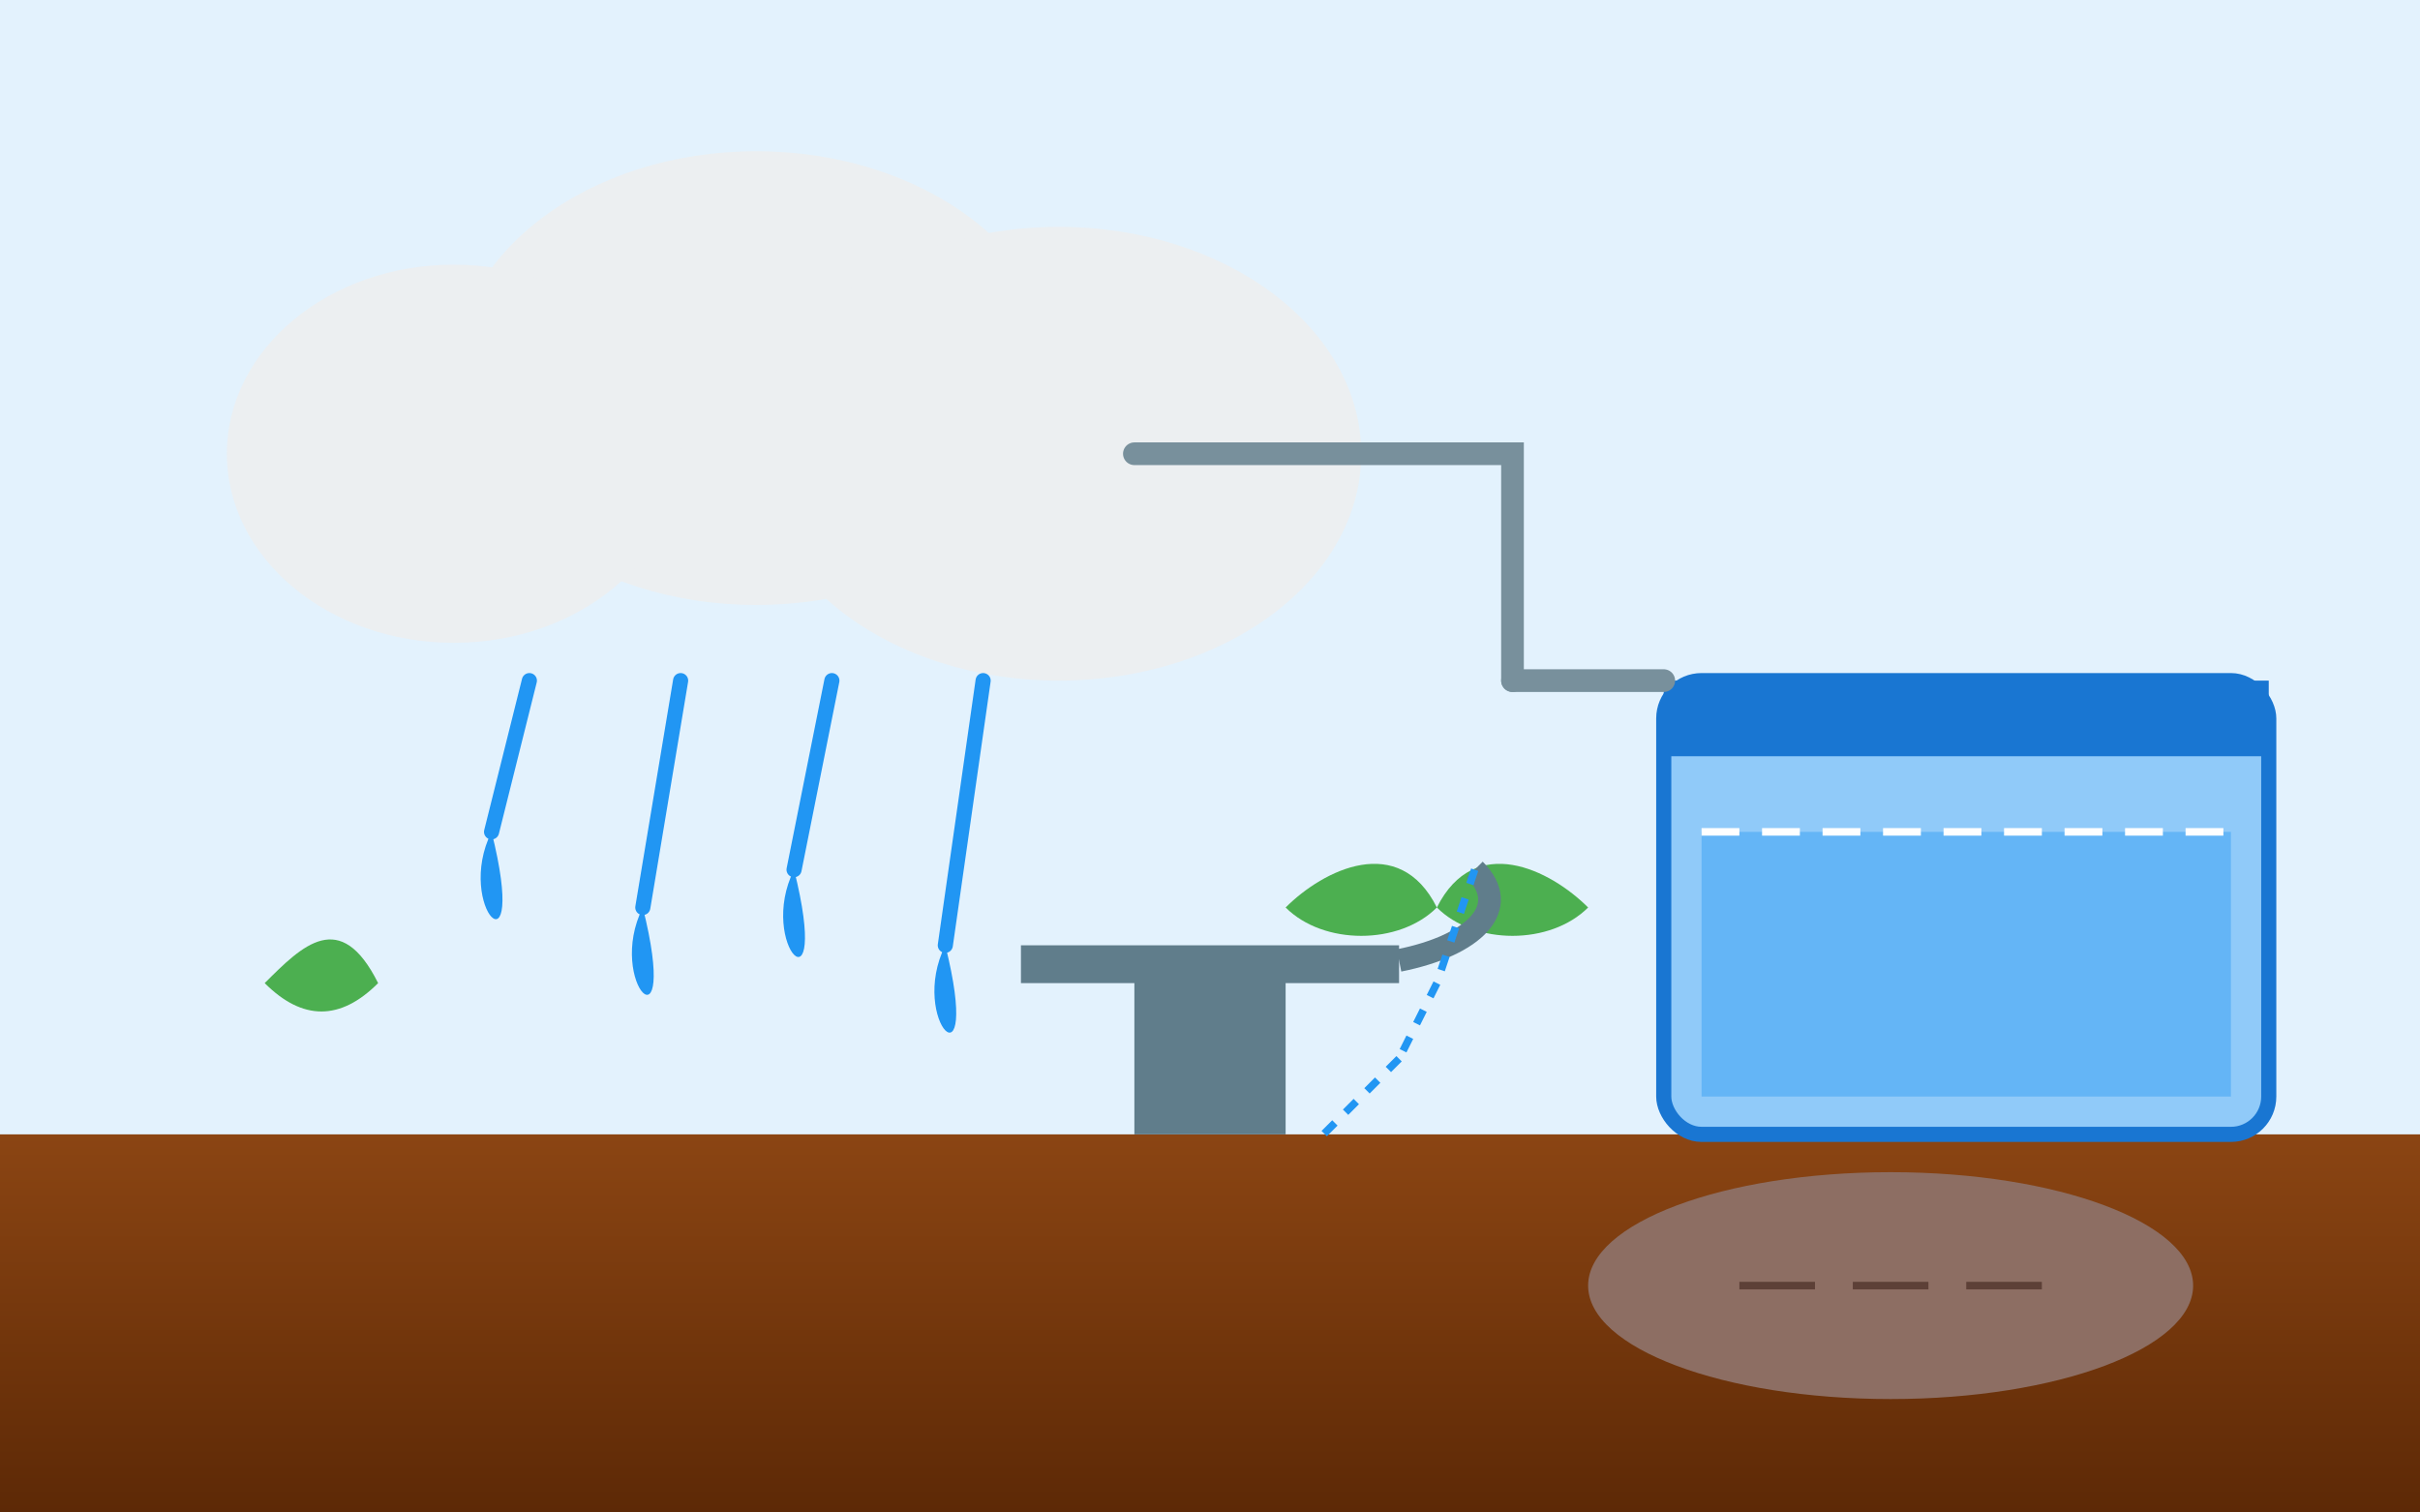
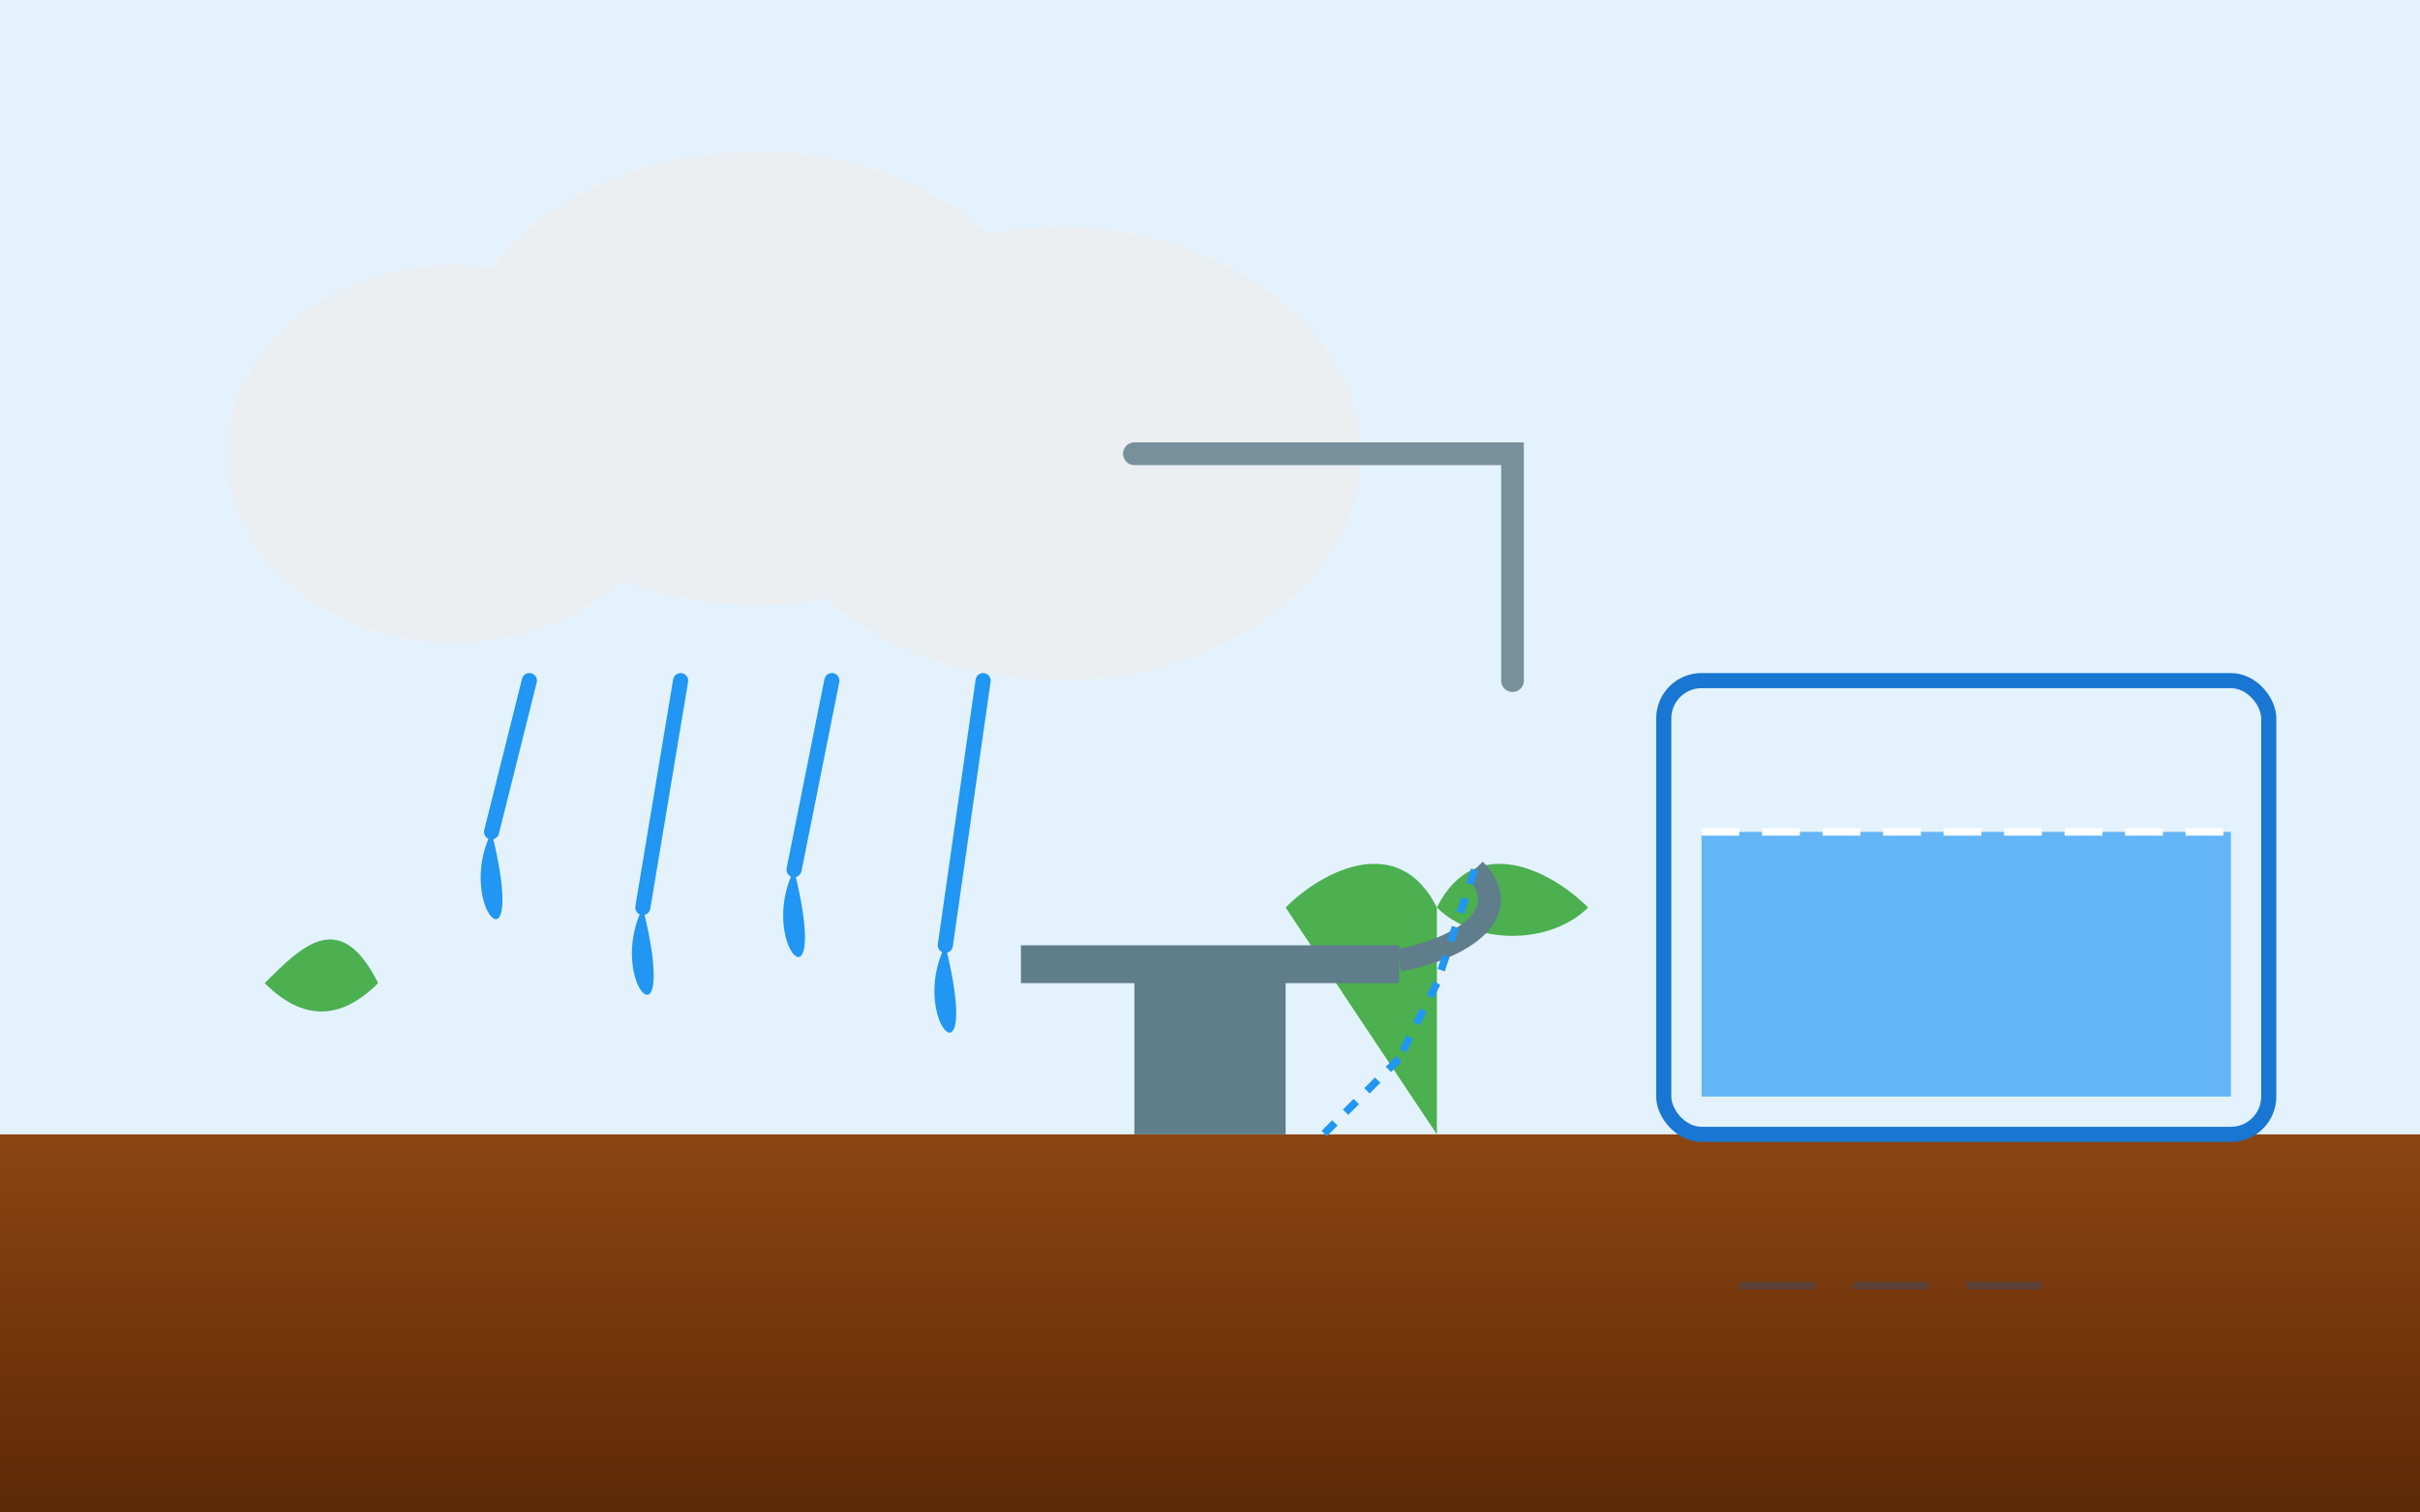
<svg xmlns="http://www.w3.org/2000/svg" viewBox="0 0 320 200" width="320" height="200">
  <rect width="320" height="200" fill="#E3F2FD" />
  <defs>
    <linearGradient id="soil-gradient" x1="0%" y1="0%" x2="0%" y2="100%">
      <stop offset="0%" stop-color="#8B4513" />
      <stop offset="100%" stop-color="#5D2906" />
    </linearGradient>
  </defs>
  <rect x="0" y="150" width="320" height="50" fill="url(#soil-gradient)" />
  <ellipse cx="100" cy="50" rx="40" ry="30" fill="#ECEFF1" />
  <ellipse cx="140" cy="60" rx="40" ry="30" fill="#ECEFF1" />
  <ellipse cx="60" cy="60" rx="30" ry="25" fill="#ECEFF1" />
  <path d="M70,90 L65,110" stroke="#2196F3" stroke-width="2" stroke-linecap="round" />
  <path d="M90,90 L85,120" stroke="#2196F3" stroke-width="2" stroke-linecap="round" />
  <path d="M110,90 L105,115" stroke="#2196F3" stroke-width="2" stroke-linecap="round" />
  <path d="M130,90 L125,125" stroke="#2196F3" stroke-width="2" stroke-linecap="round" />
  <path d="M65,110 C60,120 70,130 65,110 Z" fill="#2196F3" />
  <path d="M85,120 C80,130 90,140 85,120 Z" fill="#2196F3" />
  <path d="M105,115 C100,125 110,135 105,115 Z" fill="#2196F3" />
  <path d="M125,125 C120,135 130,145 125,125 Z" fill="#2196F3" />
  <path d="M50,150 L50,130 C45,120 40,125 35,130 C40,135 45,135 50,130 Z" fill="#4CAF50" />
-   <path d="M190,150 L190,120 C185,110 175,115 170,120 C175,125 185,125 190,120 Z" fill="#4CAF50" />
+   <path d="M190,150 L190,120 C185,110 175,115 170,120 Z" fill="#4CAF50" />
  <path d="M190,150 L190,120 C195,110 205,115 210,120 C205,125 195,125 190,120 Z" fill="#4CAF50" />
-   <rect x="220" y="90" width="80" height="60" rx="5" ry="5" fill="#90CAF9" />
  <rect x="220" y="90" width="80" height="60" rx="5" ry="5" fill="none" stroke="#1976D2" stroke-width="2" />
-   <rect x="220" y="90" width="80" height="10" fill="#1976D2" />
  <path d="M150,60 L200,60 L200,90" fill="none" stroke="#78909C" stroke-width="3" stroke-linecap="round" />
-   <path d="M200,90 L220,90" fill="none" stroke="#78909C" stroke-width="3" stroke-linecap="round" />
  <rect x="225" y="110" width="70" height="35" fill="#64B5F6" />
  <path d="M225,110 L295,110" stroke="white" stroke-width="1" stroke-dasharray="5,3" />
  <path d="M150,150 L170,150 L170,130 L185,130 L185,125 L135,125 L135,130 L150,130 Z" fill="#607D8B" />
  <path d="M185,127 C195,125 200,120 195,115" fill="none" stroke="#607D8B" stroke-width="3" />
  <path d="M195,115 L190,130" stroke="#2196F3" stroke-width="1" stroke-dasharray="2,2" />
  <path d="M190,130 L185,140" stroke="#2196F3" stroke-width="1" stroke-dasharray="2,2" />
  <path d="M185,140 L175,150" stroke="#2196F3" stroke-width="1" stroke-dasharray="2,2" />
-   <ellipse cx="250" cy="170" rx="40" ry="15" fill="#8D6E63" />
  <path d="M230,170 L240,170" stroke="#5D4037" stroke-width="1" />
  <path d="M245,170 L255,170" stroke="#5D4037" stroke-width="1" />
  <path d="M260,170 L270,170" stroke="#5D4037" stroke-width="1" />
</svg>